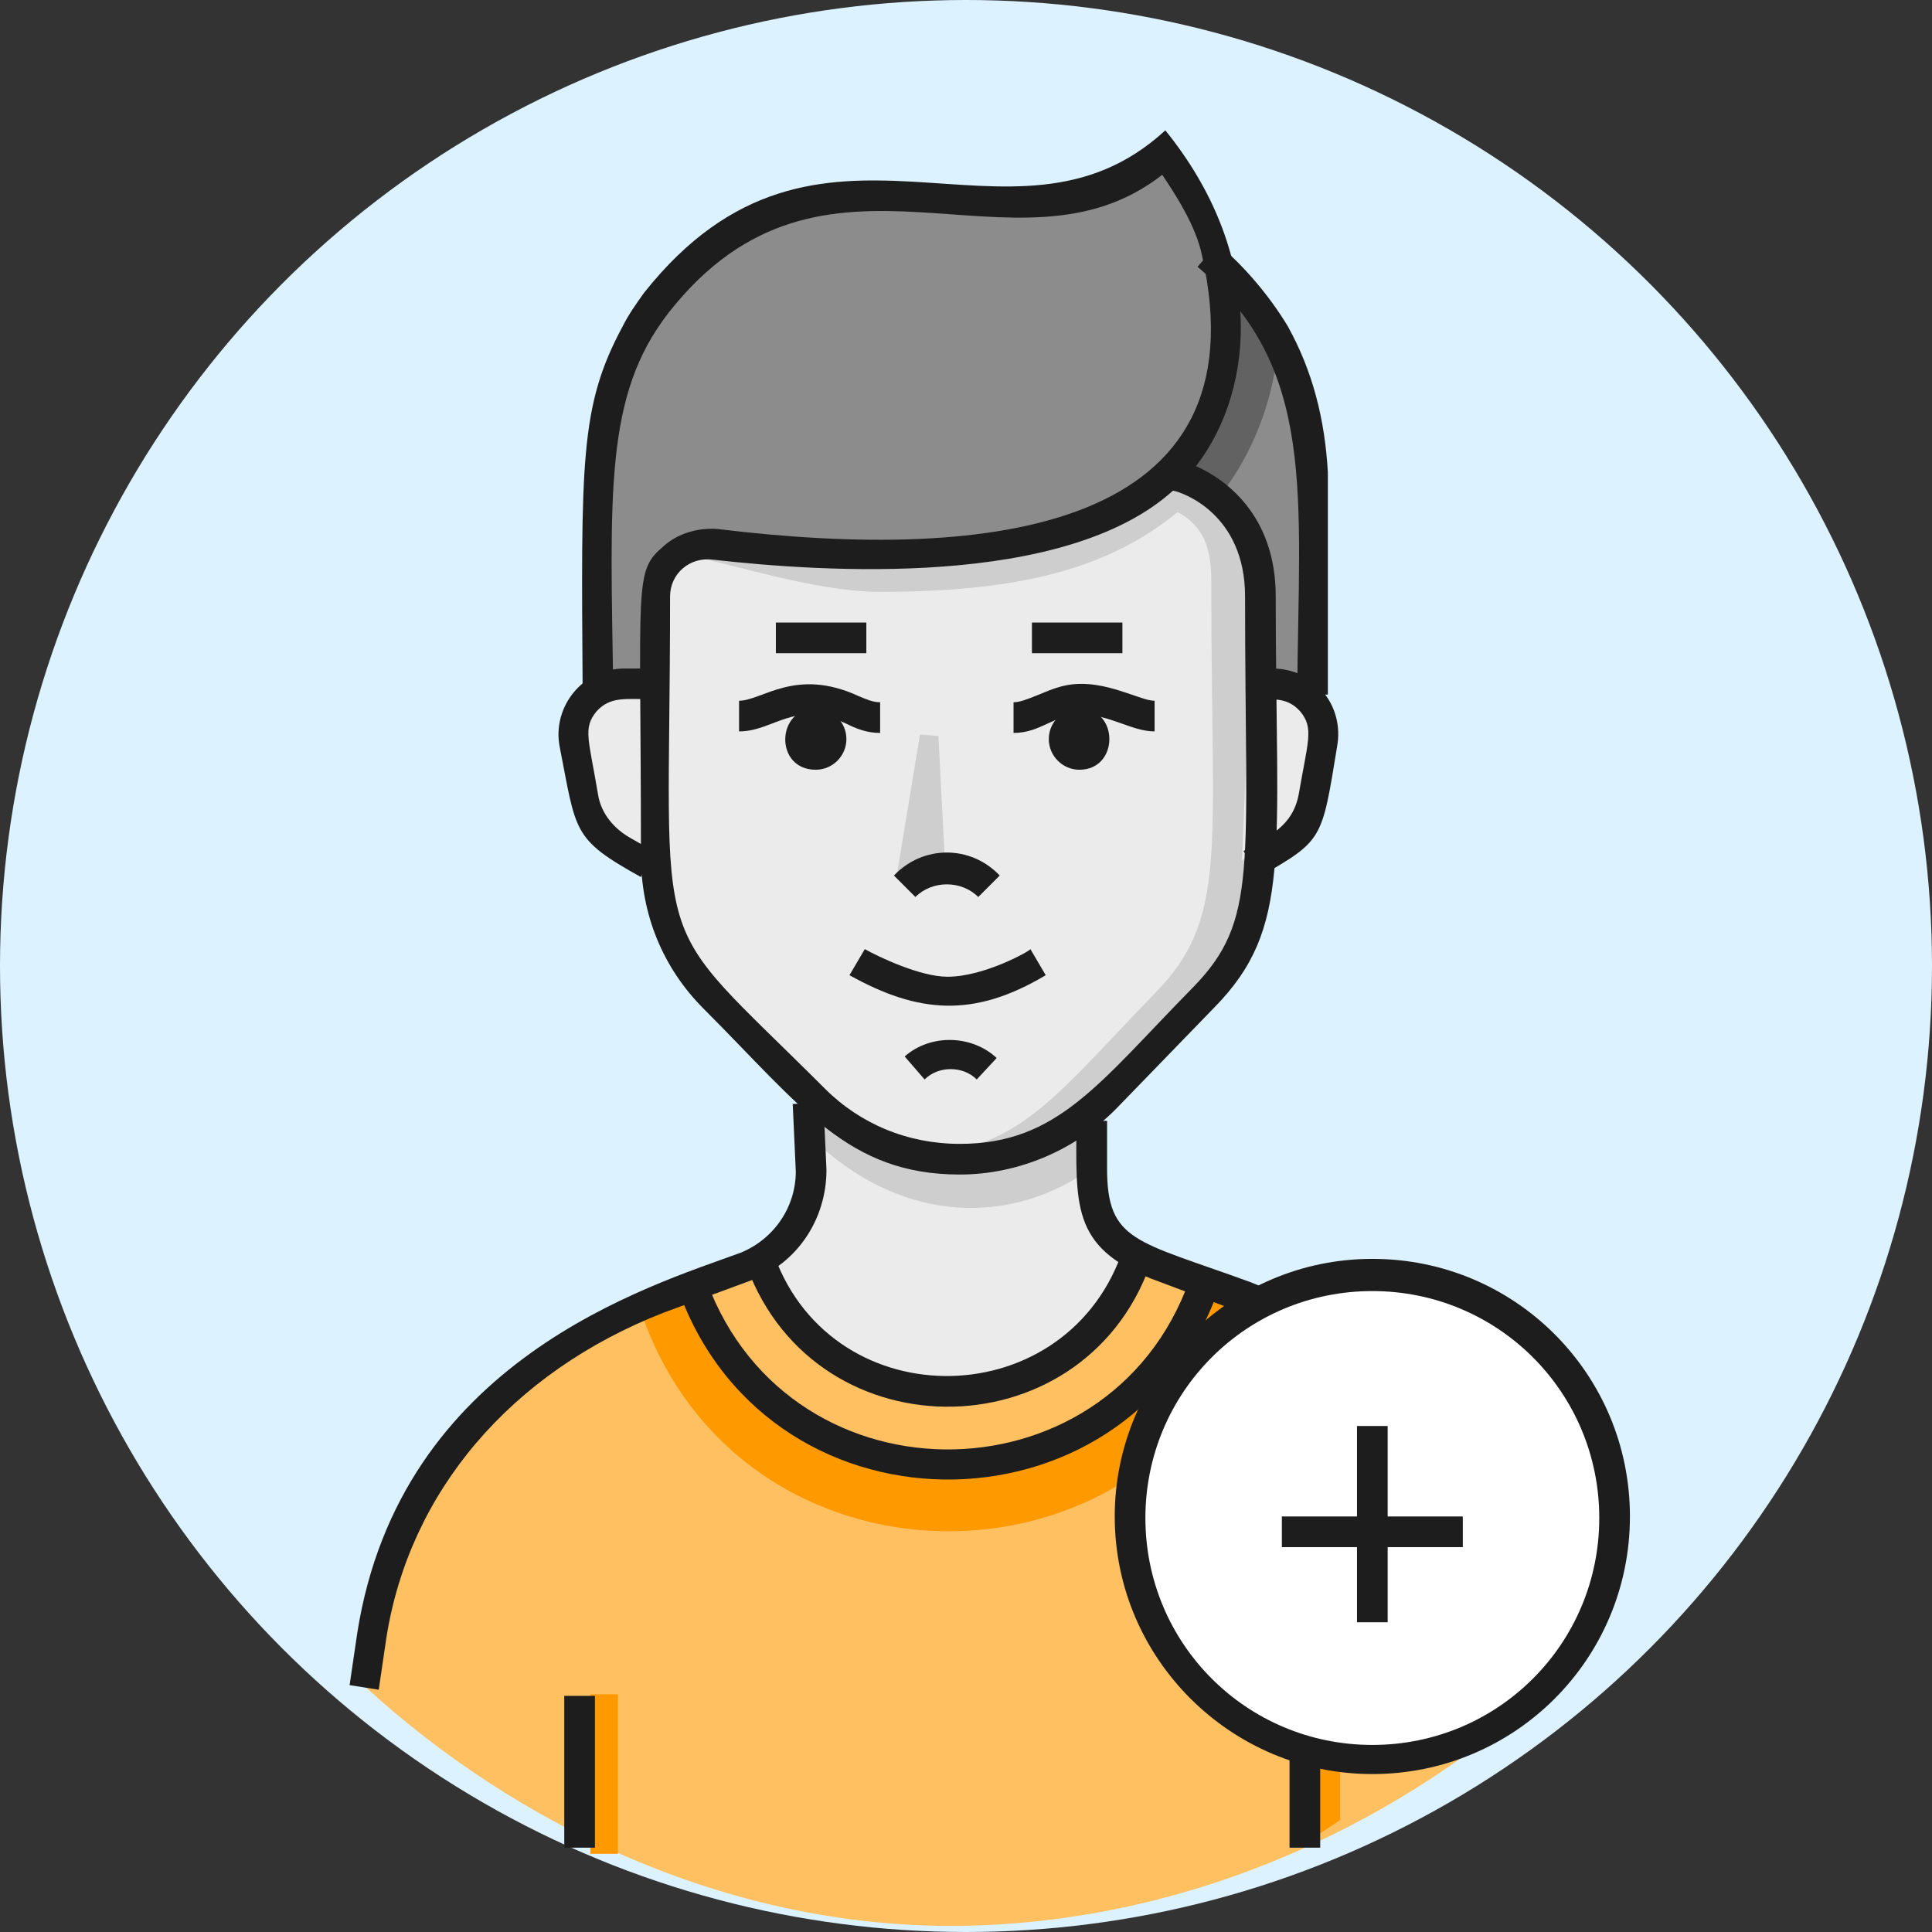
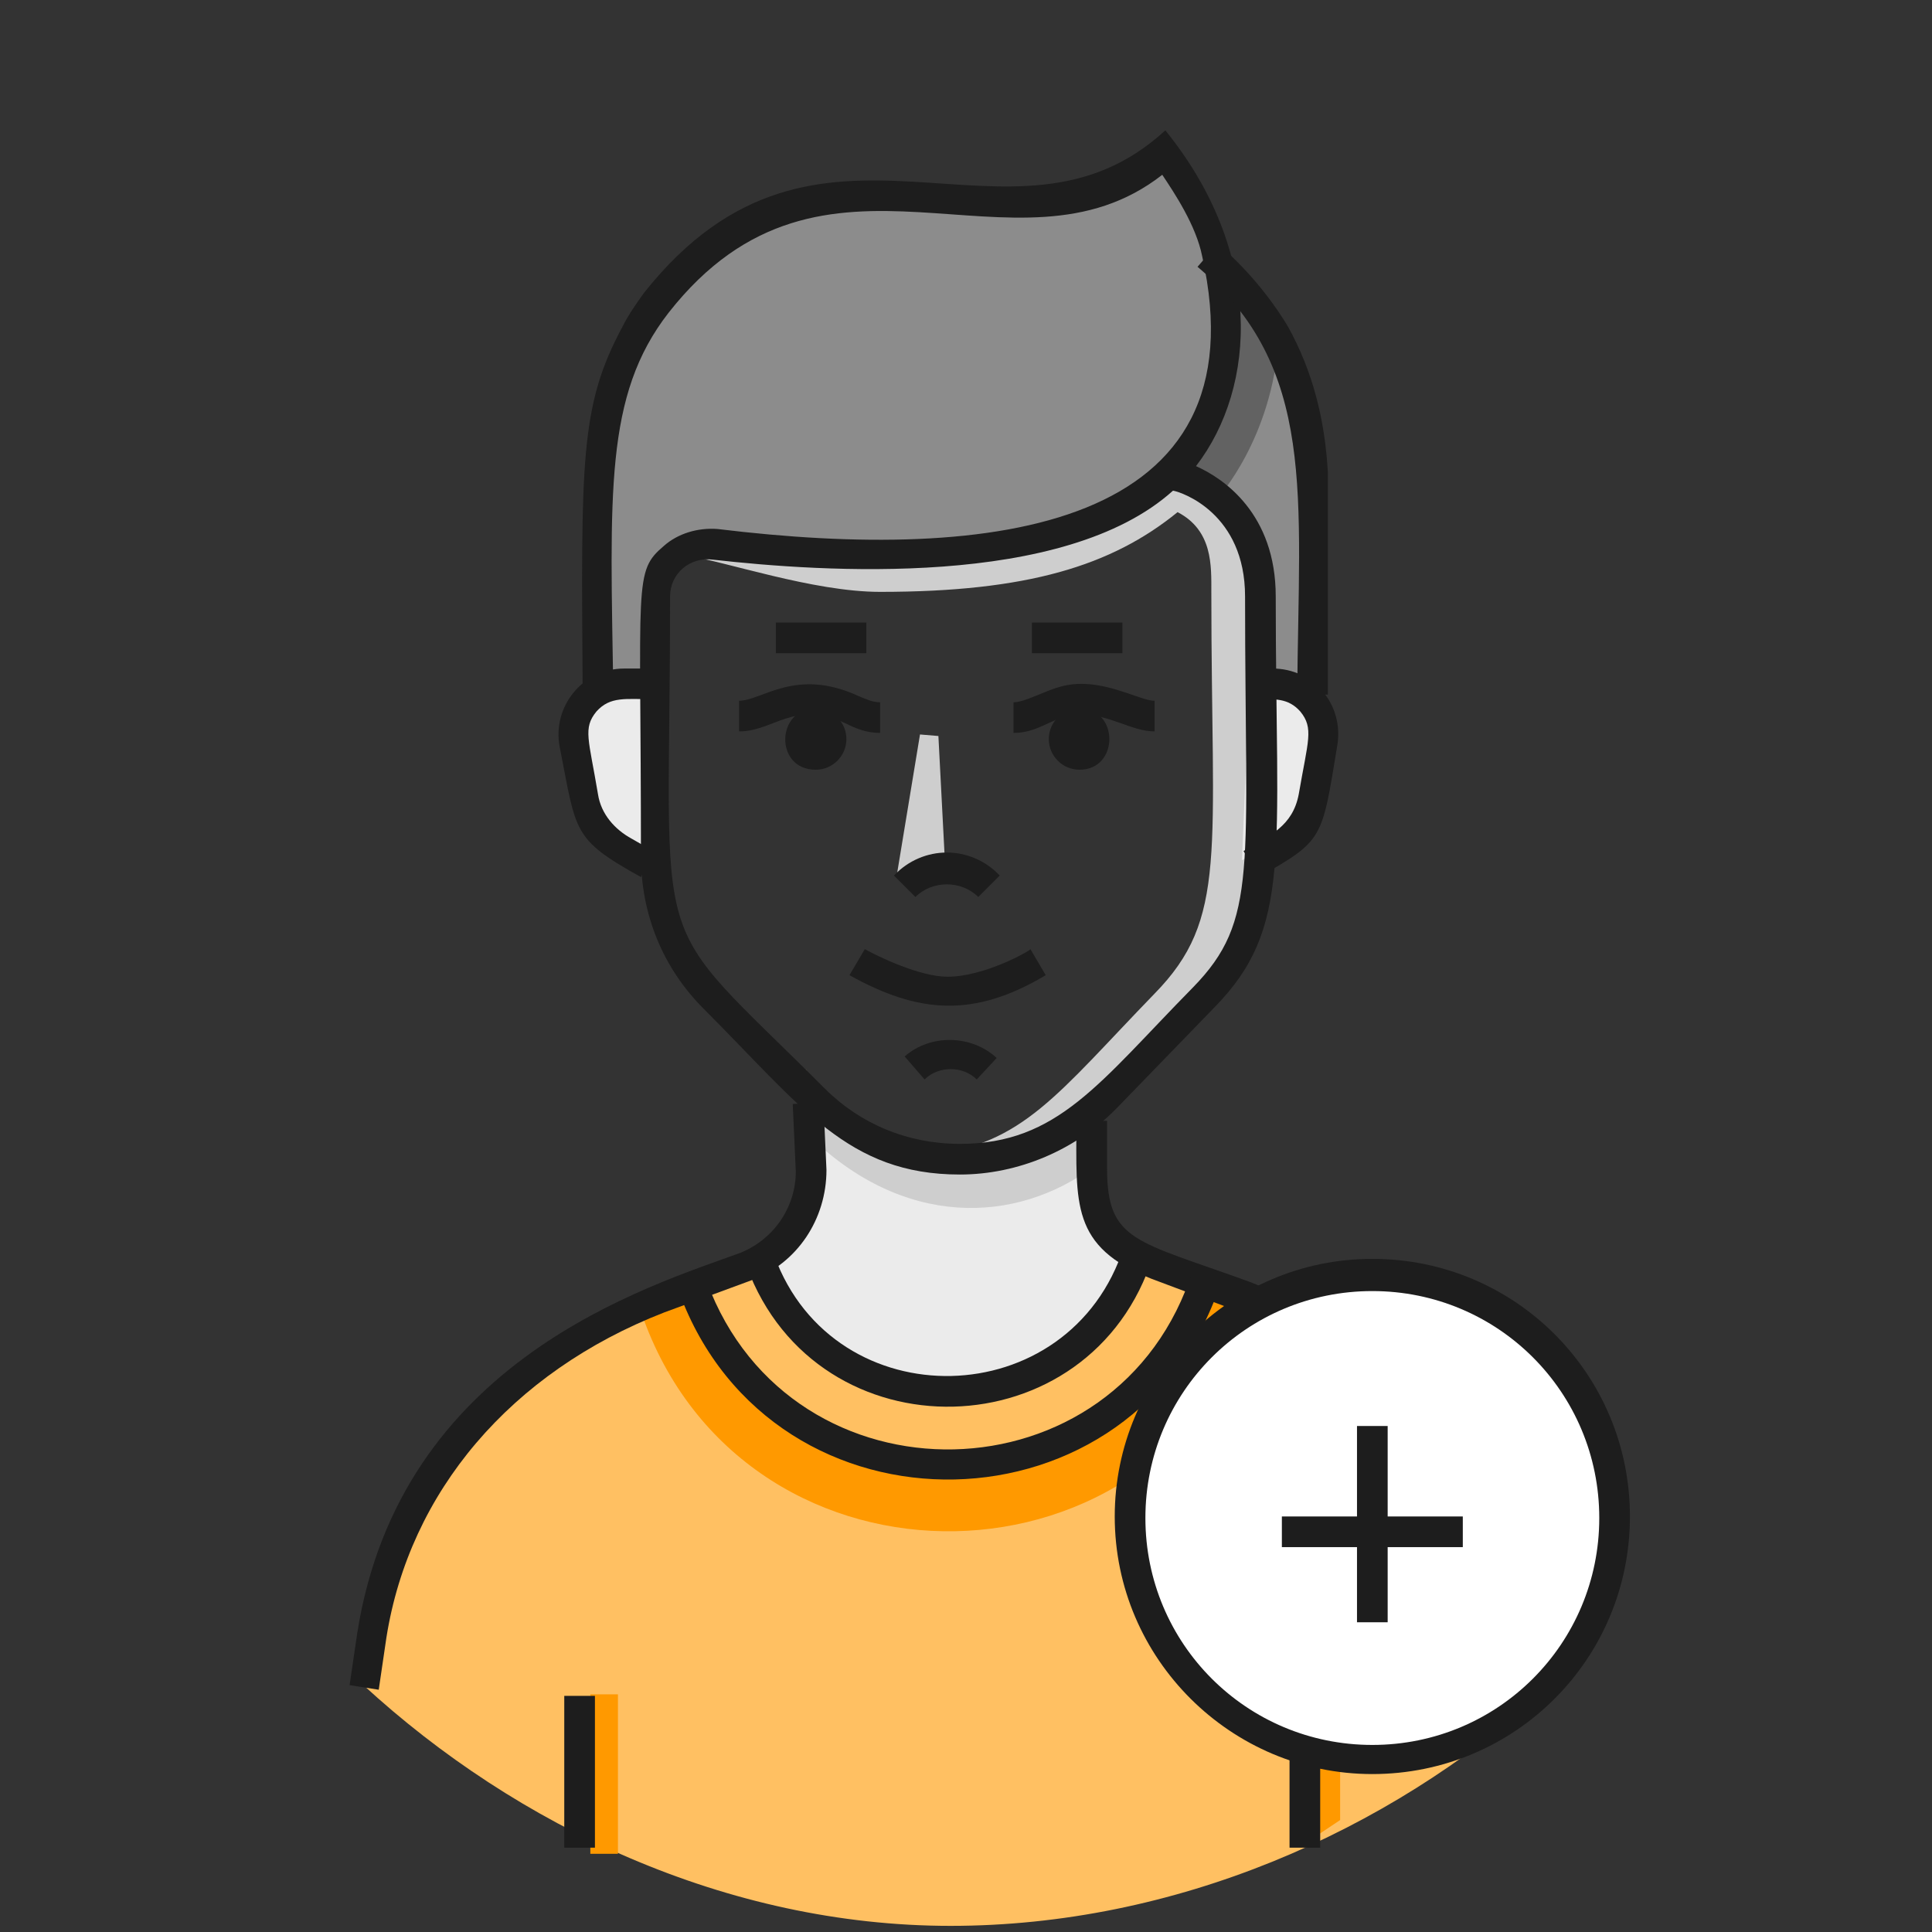
<svg xmlns="http://www.w3.org/2000/svg" version="1.1" id="Layer_1" x="0px" y="0px" width="126px" height="126px" viewBox="0 0 126 126" style="enable-background:new 0 0 126 126;" xml:space="preserve">
  <rect x="0" y="0" width="126" height="126" fill="#333333" stroke="none" />
  <style type="text/css">
	.st0{fill:#DCF3FF;}
	.st1{fill:#FFC062;}
	.st2{fill:#FF9900;}
	.st3{fill:#EBEBEB;}
	.st4{fill:#CECECE;}
	.st5{fill:#8C8C8C;}
	.st6{fill:#626262;}
	.st7{fill:#1D1D1D;}
	.st8{fill:#FFFFFF;}
</style>
  <g>
-     <ellipse class="st0" cx="63" cy="63" rx="63" ry="63" />
    <g>
      <path class="st1" d="M62,125.6c14.6,0,28.5-6.1,38.6-15.2l-0.6-3.5c-1.7-10.4-9.3-18.5-19.1-22.3l-5.6-2.1c-2.6-1-4.3-2.2-4.3-6.3    v-4.3c-5.9,5.2-13.7,4.2-18.4-0.4v-1.8l0.3,6.4c0,2.8-1.7,5.3-4.3,6.3L43,84.5c-9.8,3.8-17.1,11.6-18.8,22l-0.5,3.4    C33.7,119.1,47.4,125.6,62,125.6z" />
      <path class="st2" d="M42,86.1l3.7-1.7C48,90.7,55.1,95,61.8,95c7.1,0,14.2-4.5,16.4-11.3l3.8,1.5C75.9,104.4,48.9,104.8,42,86.1z" />
-       <path class="st3" d="M42.6,34.7c0,0-0.5,2.4-0.5,4C42.1,55.5,41,60,46,65l6.6,6.6c4.5,4.5,10.5,3.9,9.5,3.9c3.6,0,7.1-1.5,9.6-4.1    l6.3-6.5c2.4-2.5,3.7-5.7,3.7-9.1V38.7c0-7.6-2.8-13.9-9.8-15.7C67.2,29,55.6,37.5,42.6,34.7z" />
      <path class="st4" d="M72.1,22.2c-5.7,6.3-18.4,13.5-31,10.8c-0.7,3.2-0.5,3.4-0.5,14l2.6-0.8v-8.8c0-0.7,0.5-1.2,1.2-1.2    c0,0,0.1,0,0.2,0c2.7,0.4,8.4,2.4,12.8,2.4c9.6,0,15.1-1.7,19.4-5.2l0,0c2.3,1.2,2.2,3.5,2.2,5.2c0,17.1,1.1,21.3-3.7,26.2    c-6.3,6.5-8.6,9.9-14.7,10.5c0.4,0,0.8,0.1,1.3,0.1c3.6,0,7.1-1.5,9.6-4.1l6.3-6.5c4.2-4.3,3.7-9,3.7-12.3l0.9-4.8    C82.4,38.6,83.9,25.3,72.1,22.2z" />
      <path class="st5" d="M75.9,30.9c-6.6,6.5-22.5,5.5-29.8,4.6c-2-0.2-3.9,1.3-3.9,3.4v6.6l-3.8,1.3c-0.1-15.3-0.7-21.3,3.9-27.1    c10.9-13.8,24-1.4,33.2-9.8c0,0,2.8,3.4,3.5,6.5c1.1,0.9,3.4,4,4.1,5.4c2.9,5.2,2.6,8.8,2.5,24.1l-3.7-1.2v-5.8    C81.8,32.4,75.9,30.9,75.9,30.9z" />
      <path class="st3" d="M81.5,44h1.7c2.1,0,3.6,1.9,3.3,3.9c-1.1,6.2-0.9,5.7-5.5,8.2L81.5,44z" />
      <path class="st6" d="M79.4,32.5c0,0,3.6-3.9,4-10.5l-3.6-4.2c0,0,0.2,6.8-3.2,12.8L79.4,32.5z" />
      <path class="st3" d="M71.3,72.4c-2.5,2.2-5.8,3.5-9.2,3.5c-3.6,0-7-2.7-9.6-5.1c0,8.1,0.5,9.5-2.5,10.7c0,0,3,8.5,11.9,8.5    c8.8,0,11.9-8.5,11.9-8.5C70.9,80.3,71.3,78.8,71.3,72.4z" />
      <path class="st4" d="M71.3,76.1v-3.3c-5.4,4.8-13.6,4.6-18.7-0.4c0,0.9,0,0.7,0,1.5C58.9,80.2,66.3,79.8,71.3,76.1z" />
      <polygon class="st4" points="61.6,55.7 58.5,57 60,47.9 61.2,48   " />
      <rect x="38.5" y="110.5" class="st2" width="1.8" height="10.4" />
      <polygon class="st2" points="87.4,118.7 85.6,119.9 85.6,110.5 87.4,110.5   " />
      <g>
        <path class="st7" d="M82.1,57.2l-1-1.7c1.7-1,3.2-1.6,3.6-3.7c0.6-3.5,1-4.3,0.1-5.4c-0.8-0.9-1.7-0.8-2.8-0.8v-2h1     c2.7,0,4.7,2.4,4.2,5.1C86.2,54.8,86.3,54.8,82.1,57.2z" />
      </g>
      <path class="st3" d="M42.4,44h-1.7c-2.1,0-3.6,1.9-3.3,3.9c0.6,3.2,0.6,5.8,3.4,7.1l2,1.1L42.4,44z" />
      <g>
        <path class="st7" d="M41.8,57.2c-4.5-2.5-4.2-2.9-5.3-8.5c-0.5-2.6,1.5-5.1,4.2-5.1h1.9v2c-1.8,0-2.8-0.2-3.7,0.8     c-0.9,1.1-0.5,1.8,0.1,5.4c0.2,1.3,1.1,2.3,2.2,2.9l1.4,0.8L41.8,57.2z" />
      </g>
      <g>
        <rect x="36.8" y="110.6" class="st7" width="2" height="9.9" />
      </g>
      <g>
        <path class="st7" d="M55.4,63.6l1-1.7c0.9,0.5,3.6,1.8,5.4,1.8c2.4,0,5.4-1.7,5.4-1.8l1,1.7C63.5,66.4,59.9,66.1,55.4,63.6z" />
      </g>
      <g>
        <rect x="67.3" y="40.6" class="st7" width="5.9" height="2" />
      </g>
      <g>
        <rect x="50.6" y="40.6" class="st7" width="5.9" height="2" />
      </g>
      <g>
        <path class="st7" d="M59.7,58.5l-1.4-1.4c1.9-2,5-2,6.9,0l-1.4,1.4C62.7,57.4,60.8,57.4,59.7,58.5z" />
      </g>
      <g>
        <path class="st7" d="M63.7,70.4c-0.9-0.9-2.5-0.9-3.4,0L59,68.9c1.7-1.5,4.4-1.4,6,0.1L63.7,70.4z" />
      </g>
      <g>
        <rect x="84.1" y="110.6" class="st7" width="2" height="9.9" />
      </g>
      <g>
        <g>
          <path class="st7" d="M66.1,47.8v-2c0.4,0,0.9-0.2,1.4-0.4c0.8-0.3,1.7-0.8,3-0.8s2.4,0.4,3.3,0.7c0.6,0.2,1.1,0.4,1.5,0.4v2      c-1.5,0-2.9-1.1-4.8-1.1C68.7,46.6,67.9,47.8,66.1,47.8z" />
        </g>
        <path class="st7" d="M70.4,50.2c-1.1,0-2-0.9-2-2s0.9-2,2-2C73,46.2,73,50.2,70.4,50.2z" />
      </g>
      <g>
        <g>
          <path class="st7" d="M57.4,47.8c-0.9,0-1.6-0.3-2.2-0.6c-3.4-1.6-4.7,0.5-7,0.5v-2c1.5,0,3.7-2.2,7.8-0.3      c0.5,0.2,0.9,0.4,1.4,0.4C57.4,45.8,57.4,47.8,57.4,47.8z" />
        </g>
        <path class="st7" d="M53.2,50.2c1.1,0,2-0.9,2-2s-0.9-2-2-2C50.6,46.2,50.5,50.2,53.2,50.2z" />
      </g>
      <g>
        <path class="st7" d="M24.7,110.2l-1.9-0.3l0.5-3.4c2.8-17.8,19-22.6,25-24.8c2.2-0.9,3.6-3,3.6-5.3L51.7,72l2-0.1l0.2,4.4     c0,3.2-1.9,6.1-4.9,7.2l-5.7,2.1c-10,3.9-16.6,11.7-18.1,21.2L24.7,110.2z" />
      </g>
      <g>
        <path class="st7" d="M99.8,110.5l-0.6-3.5c-1.5-9.6-8.4-17.6-18.5-21.5l-5.6-2.1c-5.3-2.1-4.9-4.9-4.9-10.3h2v3.1     c0,4.8,1.9,4.7,9.3,7.4c10.7,4.2,18.1,12.8,19.7,23.1l0.6,3.5L99.8,110.5z" />
      </g>
      <g>
        <path class="st7" d="M44.3,84.3l1.8-0.7c5.5,14.9,26.9,14.5,31.7-0.8l1.9,0.6C74.3,100.5,50.4,100.9,44.3,84.3z" />
      </g>
      <g>
        <path class="st7" d="M48.7,82.6l1.8-0.7c3.9,10.7,19.3,10.4,22.8-0.6l1.9,0.6C71.2,94.7,53.3,95.1,48.7,82.6z" />
      </g>
      <g>
        <path class="st7" d="M62.6,76.6c-7.3,0-10.3-4.4-16.7-10.8c-2.7-2.7-4.1-6.2-4.1-10c0-18-0.5-18.5,1.5-20.2     c0.9-0.8,2.2-1.2,3.5-1.1c18,2.2,35.6,0,31.6-17.8c-0.4-2-1.8-4.1-2.6-5.3c-9.6,7.5-22-4-32.2,9c-4.2,5.4-3.8,11.8-3.6,24.8h-2     c-0.1-15.1-0.2-18.7,2.6-23.9c0.4-0.8,0.9-1.5,1.4-2.2C53.5,4.6,65.9,17.8,76,8.5c6.4,7.9,6,16.7,2,21.9c1.8,0.8,5.2,3.1,5.2,8.5     c0,16.9,1.1,21.6-4,26.8l-6.3,6.5C70.2,75,66.4,76.6,62.6,76.6z M43.7,38.9c0,24.5-1.7,20.3,10.1,32.1c2.3,2.3,5.4,3.6,8.8,3.6     c6.4,0,9.1-4,15.2-10.2c4.3-4.4,3.4-7.7,3.4-25.5c0-5.4-4.1-6.8-4.7-6.9c-7.1,6.4-22.9,5.3-30,4.5C45,36.3,43.7,37.4,43.7,38.9z" />
      </g>
      <g>
        <path class="st7" d="M86.6,45.3h-2c0.1-13.1,1.3-21.3-6.5-27.9l1.3-1.5c1.7,1.4,3.4,3.4,4.6,5.4c1.6,2.9,2.4,6,2.6,9.5     C86.6,35.5,86.6,45.2,86.6,45.3z" />
      </g>
      <g>
        <circle class="st8" cx="89.6" cy="99.2" r="15.9" />
        <g>
          <path class="st7" d="M89.5,115.7c-9.2,0-16.8-7.5-16.8-16.8c0-9.2,7.5-16.8,16.8-16.8s16.8,7.5,16.8,16.8      C106.3,108.2,98.8,115.7,89.5,115.7z M89.5,84.2c-8.2,0-14.8,6.6-14.8,14.8s6.6,14.8,14.8,14.8s14.8-6.6,14.8-14.8      C104.3,90.8,97.7,84.2,89.5,84.2z" />
        </g>
        <g>
          <rect x="88.5" y="93" class="st7" width="2" height="12.8" />
        </g>
        <g>
          <rect x="83.6" y="98.9" class="st7" width="11.8" height="2" />
        </g>
      </g>
    </g>
  </g>
</svg>